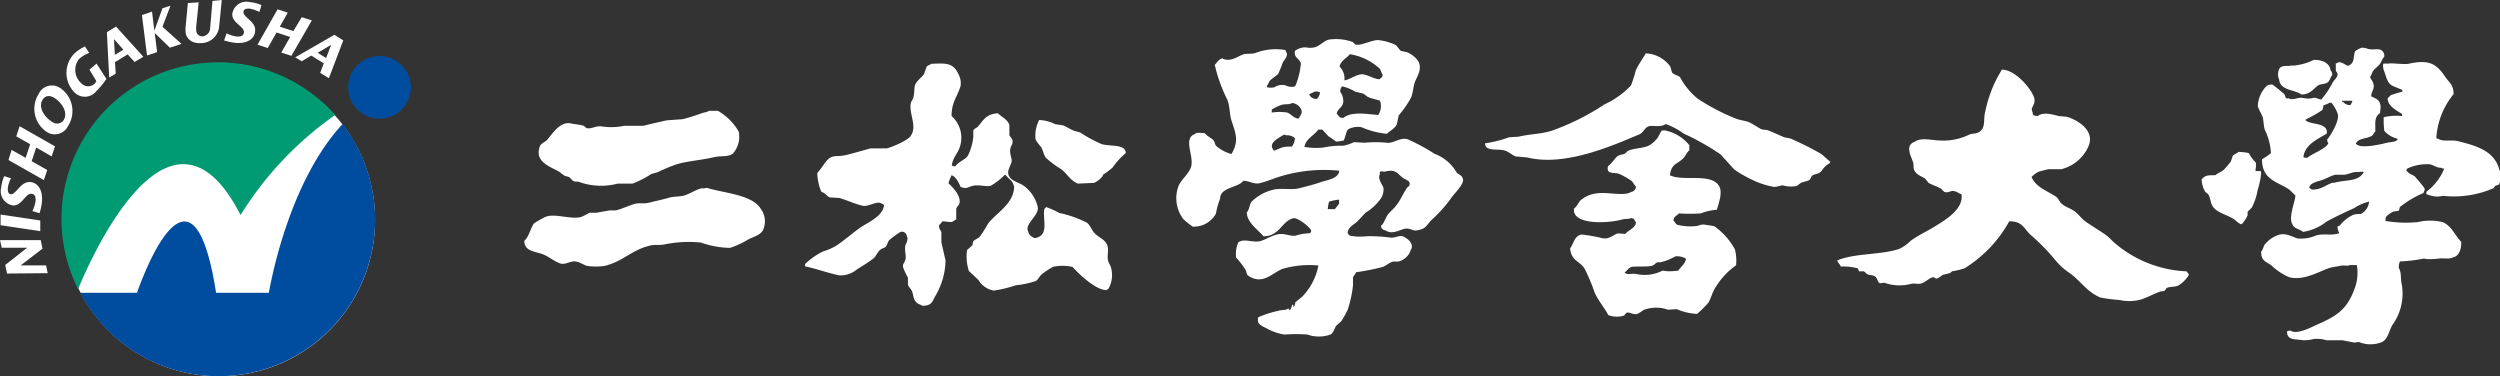
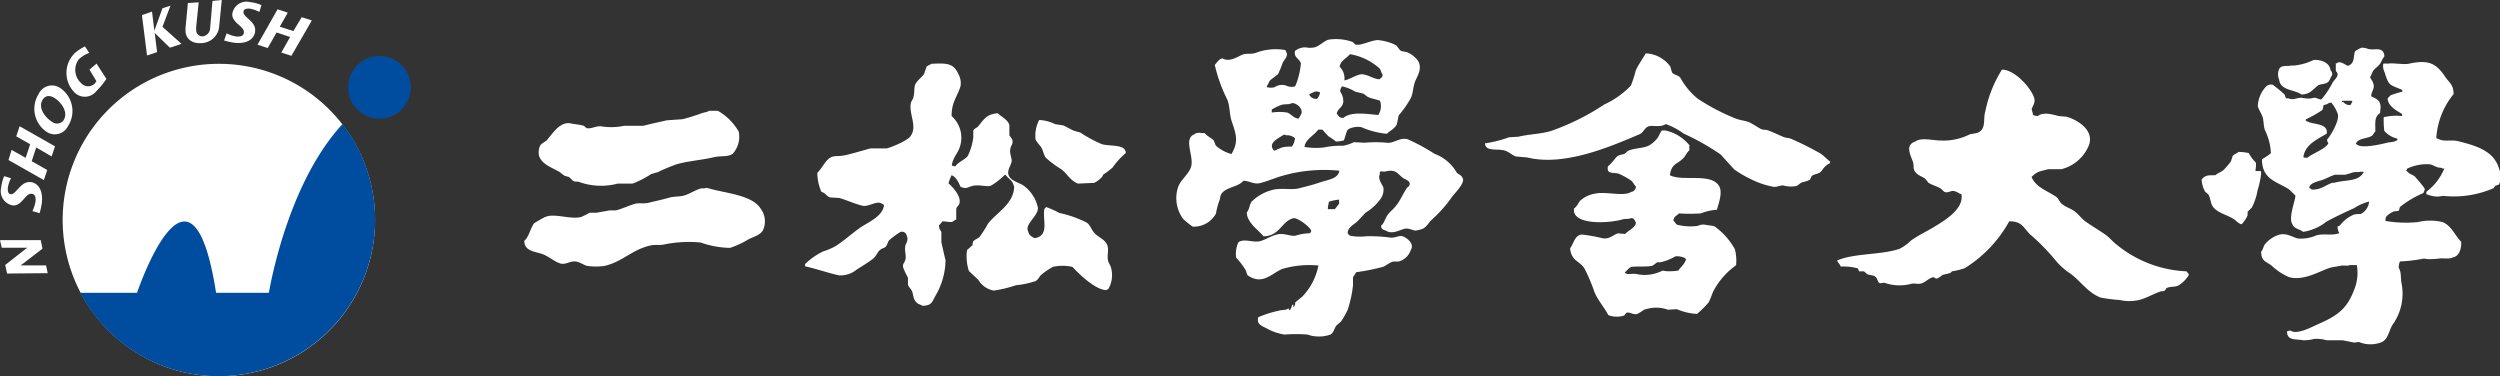
<svg xmlns="http://www.w3.org/2000/svg" viewBox="0 0 215.43 32.41">
  <rect x="0" y="0" width="215.43" height="32.41" fill="#333333" stroke="none" />
  <defs>
    <style>.cls-1{fill:#fff;}.cls-2{fill:#009b73;}.cls-3{fill:#004da0;}</style>
  </defs>
  <g id="レイヤー_2" data-name="レイヤー 2">
    <g id="レイヤー_2-2" data-name="レイヤー 2">
      <path class="cls-1" d="M32.32,19A13.46,13.46,0,1,1,18.86,5.5,13.45,13.45,0,0,1,32.32,19Z" />
-       <path class="cls-2" d="M20.73,18.53a29.41,29.41,0,0,1,8.15-8.62,13.49,13.49,0,0,0-22.15,15C7.89,22.09,14.72,6.77,20.73,18.53Z" />
      <path class="cls-3" d="M29.52,10.69c-4.42,4.76-6.05,12.84-6.35,14.54H18.62c-2.16-13.82-6.81,0-6.81,0H6.91A13.49,13.49,0,1,0,29.52,10.69Z" />
      <path class="cls-3" d="M32.67,10.23A2.7,2.7,0,1,0,30,7.54,2.7,2.7,0,0,0,32.67,10.23Z" />
-       <path class="cls-1" d="M28.81,3l.77.48L28.34,6.74l-.75-.46.31-.82-1.08-.67L26,5.28l-.56-.34ZM28.1,5l.44-1.14h0l-1.17.69Z" />
      <path class="cls-1" d="M23.92.8l.88.29L24.11,2.3l1.17.38L26,1.48l.87.28L25.11,4.81l-.87-.28L25,3.19,23.83,2.8l-.76,1.34-.88-.29Z" />
      <path class="cls-1" d="M19.53,2.87a2.69,2.69,0,0,0,.87.28c.28,0,.58,0,.62-.36.05-.52-1.08-.83-1-1.61a1.23,1.23,0,0,1,1.51-1,3.3,3.3,0,0,1,1,.26l-.18.59a3,3,0,0,0-.85-.29c-.2,0-.5,0-.52.28-.05.46,1.13.86,1,1.67,0,.38-.37,1.13-1.74,1a6.38,6.38,0,0,1-.93-.2Z" />
      <path class="cls-1" d="M17.12.2l-.21,2.07a2.11,2.11,0,0,0,0,.36.52.52,0,0,0,.58.5.74.74,0,0,0,.62-.74L18.31.08l.8-.08-.22,2.24a1.57,1.57,0,0,1-1.47,1.47C16.24,3.82,16,3,16,2.81a2.56,2.56,0,0,1,0-.55l.19-2Z" />
      <path class="cls-1" d="M12.23,1.3,13.1,1l.2,1.65h0L14,.71l.69-.22L14,2.31l1.64,1.47-1,.33L13.33,2.84h0l.21,1.65-.87.29Z" />
-       <path class="cls-1" d="M9.21,2.77,10,2.29l2.35,2.6-.75.45L11,4.69l-1.09.66.06,1-.56.33Zm1.42,1.51-.81-.91h0l.08,1.36Z" />
      <path class="cls-1" d="M8.32,5.48,9.17,6.8a7.16,7.16,0,0,1-.89,1.08,1.26,1.26,0,0,1-1.94,0,2.39,2.39,0,0,1,.11-3.31A4.15,4.15,0,0,1,7.32,4l.37.56a2.6,2.6,0,0,0-.9.55A1.53,1.53,0,0,0,7,7.17a.8.8,0,0,0,1.19,0L8.31,7l-.6-1Z" />
      <path class="cls-1" d="M4,11.35A2.39,2.39,0,0,1,3.33,8.1a1.26,1.26,0,0,1,1.88-.5,2.39,2.39,0,0,1,.66,3.25A1.27,1.27,0,0,1,4,11.35Zm.48-.86a.69.69,0,0,0,1-.13c.43-.69-.19-1.53-.76-1.9-.39-.25-.78-.28-1.05.14C3.25,9.29,3.89,10.12,4.47,10.49Z" />
      <path class="cls-1" d="M.73,13.79,1,12.92l1.21.68.39-1.17L1.4,11.75l.29-.87,3.05,1.73-.29.87-1.33-.77-.39,1.18,1.34.76-.29.87Z" />
      <path class="cls-1" d="M2.79,18.19a3,3,0,0,0,.28-.88c0-.28,0-.58-.36-.61-.52-.06-.83,1.08-1.61,1a1.24,1.24,0,0,1-1-1.52,3.39,3.39,0,0,1,.26-1l.59.18a2.66,2.66,0,0,0-.28.85c0,.21,0,.5.27.53.46,0,.86-1.13,1.67-1.05.38,0,1.13.38,1,1.75a5.5,5.5,0,0,1-.2.93Z" />
-       <path class="cls-1" d="M.05,19.41l0-.92L3.47,19l0,.92Z" />
      <path class="cls-1" d="M.61,23.57l-.16-.74,1.89-1.48h0l-2.19,0L0,20.69l3.51,0,.15.74L1.78,22.87h0l2.19,0,.14.67Z" />
      <g id="パス_1" data-name="パス 1">
        <path class="cls-1" d="M125.51,14.84a3.69,3.69,0,0,0-1.9-1.59A17,17,0,0,0,121.3,12c-.67-.19-1.23.39-1.8.3a10.05,10.05,0,0,0-1.9,0l-.93-.05a3.7,3.7,0,0,1-.92.31,7.29,7.29,0,0,0-1.69.15,5.91,5.91,0,0,1-1.65-.05l0,0c.08-.68.86-1,1.18-1.49l.36,0,.52.57a7.75,7.75,0,0,1,.66.46,3.67,3.67,0,0,0,.67-.1c.1-.21.2-.7.31-.88s.77-.37,1.23-.25a7.23,7.23,0,0,0,2.16.56c.31-.29.66-.42.87-.82.05-.26.11-.51.16-.77a8.6,8.6,0,0,0,1.07-1.54c.18-.49.16-.83.31-1.29s.73-1.19.26-1.9a2.24,2.24,0,0,0-.92-.71l-.52-.11c-.17-.11-.29-.39-.46-.51a4.41,4.41,0,0,0-1.39-.41c-.53-.12-1.61.53-2.1.36l-.21-.21a4.24,4.24,0,0,0-2.1-.2c-.41.13-.75.54-1.19.66a1.91,1.91,0,0,1-.77,0,1.45,1.45,0,0,0-.92.31c-.11.61.38.62.51,1.08a6.54,6.54,0,0,1-.46,1.9c-.07.08,0,.06-.16.1s-.5,0-.66-.1a1.17,1.17,0,0,0-1,.15,1.35,1.35,0,0,1-.62,0c0-.05,0,0-.05-.1.14-.14.18-.35.31-.51l.67-.52a9.41,9.41,0,0,0,.41-1c.1-.21.5-.57.31-.88a1.23,1.23,0,0,0-.1-.2,4.88,4.88,0,0,0-2.58.26c-.4.12-.77,0-1.13.15s-1.12.67-1.69.31c-.34.06-.47.36-.67.56a13.16,13.16,0,0,0,1.08,3c.23.56.18,1.25.36,1.8.37,1.12.66,1.77,0,2.88a3.15,3.15,0,0,1-1.34-.72c-.11-.17-.12-.38-.25-.51s-.53-.32-.72-.57c-.34,0-.67-.1-.88.1-1,.38,0,1.93-.3,2.83-.2.6-.84,1.06-1.08,1.64a3,3,0,0,0,.41,2.83,6.58,6.58,0,0,0,.82.66,2.17,2.17,0,0,0,2-1.12,6.35,6.35,0,0,1,.36-1.29c0-1,1.54-.92,2-1.54.5,0,.9.31,1.38.21s1.22-.4,1.75-.57a13,13,0,0,1,5.14-.51c-.08.7-1,.78-1.64,1s-1.22.36-1.85.52-1.62-.07-2.32.15a3.94,3.94,0,0,0-1.75,1c-.18.25-.19.69-.41.92,0,.88,1,1.52,1.44,2.06,1.37,0,1.56-1.27,2.52-1.54.3-.17,1.5.72,1.59,1.07H113a.82.82,0,0,1-.11.21,4.4,4.4,0,0,0-1.23.2c-.42.11-1-.25-1.59-.1s-1,.44-1.44.57c-.64.18-1.39-.25-1.91.1a2.35,2.35,0,0,0-.2,1.33,6,6,0,0,1,.82,1.08c.09.16.07.37.21.47,1.24.83,2-.16,2.93-.57a8.28,8.28,0,0,1,3.13-.3,5.31,5.31,0,0,1-1.38,2.67l-.62.51c0,.08,0,.25-.1.36l-.06.05c0-.13,0,0,0-.21h-.1a1.14,1.14,0,0,1-.2.47c-.13-.08-.06,0-.11-.16-.33.21-.43.09-.87.21a9.19,9.19,0,0,0-1.75.56.88.88,0,0,0,0,.42c.12.29.5.41.77.56a4.58,4.58,0,0,0,1.5.51,12.66,12.66,0,0,1,2,0,2.15,2.15,0,0,0,.66.15,2.86,2.86,0,0,0,1.29-.15c.28-.14.33-.51.51-.77l.41-.36a6.83,6.83,0,0,0,.57-1,10,10,0,0,0,.46-2.11v-.67c.05-.17.2-.27.26-.46a19.66,19.66,0,0,0,2.31-.46c.29-.11.56-.37.88-.46h.46a1.51,1.51,0,0,0,1.07-1c.36-.56-.39-1.08-.71-1.18s-.69.2-1.14.1a13.47,13.47,0,0,0-2-.1,4.51,4.51,0,0,1-1.39-.05c-.12-.07-.11-.12-.2-.21,0-.5.52-.74.82-1l.72-.77a4.39,4.39,0,0,0,1.33-1.24,1.38,1.38,0,0,0,.21-.92c-.08-.24-.51-.77-.31-1.13,0-.12,0-.15,0-.21.19-.14.25,0,.47-.05.94-.22,1,.16,1.54.56.17.13.64.23.56.57,0,.12-.2.22-.25.31-.31.47-.5.94-.83,1.39s-.59.59-.82.92-.29.71-.56.92c0,.28.19.36.41.42.55.36,1.15-.05,1.64-.16.34-.07.64.13.88.16a2.25,2.25,0,0,0,.66-.16c.28-.11.52-.51.72-.72a11.66,11.66,0,0,0,1.75-1.95c.18-.28,1.1-1.17,1-1.59S125.64,15.06,125.51,14.84ZM116.32,4.67a5,5,0,0,1,2.56,1.23c.12.15.14.37.26.52,0,.29-.12.24-.26.41-.53,0-1.18-.53-1.69-.41s-.87.42-1.34.51a1.43,1.43,0,0,0-.41-1.18C115.5,5.24,116.07,5,116.32,4.67Zm-.57,4.16a1.41,1.41,0,0,0-.26-.93.65.65,0,0,1,.16-.46,3.66,3.66,0,0,1,1.13.46l.67.16c.15.06.3.24.46.31.31.14.65.18,1,.31a1.32,1.32,0,0,1-.15,1.23c-1-.09-2.32-.32-3,.25-.42,0-.35-.17-.57-.35C115.23,9.39,115.67,9.29,115.75,8.83Zm-2.47-.93a.8.8,0,0,1,.31,0l.16.06a1,1,0,0,1-.26.56c-.09,0,0,0-.1,0a.65.65,0,0,1-.57-.36h0C112.87,8.06,113.11,8,113.28,7.9Zm-2,4.73c-.87,0-.83.11-1.49.36-.61-.68.41-1.08.83-1.38.11,0,.14,0,.2.05a1,1,0,0,1,.77.25A1.48,1.48,0,0,1,111.33,12.63Zm.57-2.41c-.42-.08-.58-.39-.93-.52a4.23,4.23,0,0,0-1.33,0V9.44a4.12,4.12,0,0,1,.87-.41c.29-.08.64,0,.87-.15.43,0,.92.46.83.87A2.39,2.39,0,0,1,111.9,10.22Zm3.54,7.34-.36.46c-.31,0-.32,0-.61,0a2.59,2.59,0,0,1,.1-.61l.05-.05a5,5,0,0,1,.82-.16Zm100-2.87c-.39-1.66-1.93-2.11-3.55-2.52-.61-.16-1.26.08-1.74-.21l-.16-.05a6.63,6.63,0,0,1,1.49-3.8c0-.83-.4-1-.72-1.49-.78-1.16-1.42-1.5-3.13-1.13-.44.1-1.55-.1-1.8,0a1.53,1.53,0,0,0-.41,0,1.2,1.2,0,0,0,.11.72c.39,1.25.42,1.05,1.53,1.54V7.9a9.08,9.08,0,0,0-1,.31l-.26.26c0,.67.8,1.08,1.23,1.34A.88.88,0,0,1,207,10a4.8,4.8,0,0,0-1.59.1,7.88,7.88,0,0,0,.05,1.18,2.17,2.17,0,0,0,1.13.67c0,.09,0,.05,0,.11-.24.2-.56.16-.93.25s-2.1.52-2.56.15l-.06-.05H203c.19-.53.95-.43,1.39-.71.12-.09.18-.27.3-.37,0-.79-.1-1.25.41-1.59,0-.23.09-.57,0-.77-.07-.4-.46-.51-.77-.67,0-.4.29-.62.21-1s-.24-.44-.31-.67c.14-.15.14-.32.26-.51s.4-.37.56-.57.23-.48.41-.67a.63.63,0,0,0-.1-.41c-.27-.38-.73-.13-1.29-.25a1.4,1.4,0,0,0-.56-.11,2.24,2.24,0,0,0-.57.31c-.17.47,0,1-.56,1.23-.11.13-.68-.51-1-.2h-.1c0,.19,0,.38,0,.57s.2.24.15.46-.29.43-.41.61a6.92,6.92,0,0,1-1,1.49,2.26,2.26,0,0,1-.46-.15,1,1,0,0,0-.41.05,2.42,2.42,0,0,1-.77-.05c-.37-.05-.82.24-1.13.05h-.21c-.13-.06-.11-.26-.2-.36a11.19,11.19,0,0,0-1-.82.69.69,0,0,0-.51.1,2.6,2.6,0,0,0-.77,1.75c.08.29.31.64.41.92s.07.75.2,1.13a5.12,5.12,0,0,1,.52,2,5,5,0,0,1-.77.52c0,1.79,1.31,1.91,2.36,2.62l.52.51c0,.45-.63,1.91-.26,2.47.14.4.63.41.92.66a4.22,4.22,0,0,0,2-.87c.8-.44,1.53-.78,2.41-1.18a4.14,4.14,0,0,1,1.28-.56,1.32,1.32,0,0,1-.72,1.07c-.2,0-.41,0-.61.06a3,3,0,0,0-1.18.92c-.08.09,0,0-.11.05l-.1.05a1.21,1.21,0,0,0,.15.57c-.63.25-1.32,0-2,.2a3.26,3.26,0,0,1-1.59.26c-.46-.13-1-.51-1.64-.31a2.57,2.57,0,0,0-1.19.83c-.14.2-.14.44-.31.61,0,.83.4.84.88,1.19a5.33,5.33,0,0,0,1.49,1c1.24.38,2.66-.5,3.49-.77.31-.1.73-.14,1-.2s.59.05.77-.06h.61a3.79,3.79,0,0,1-.2,2.06c-.66,1.8-1.55,2.34-3.24,3.08-.36.16-1.75.91-2.26.51a.85.85,0,0,0-.31.06c0,.14,0,.22.06.35.2.42.78.32,1.33.42a3.3,3.3,0,0,0,.92-.11,2.91,2.91,0,0,1,1.09.11h1.38l1,.2.41-.05a2.61,2.61,0,0,0,2,0c.51-.27.58-.92.87-1.44a4.6,4.6,0,0,0,.82-3.54c-.12-.53,0-1-.25-1.39a1.12,1.12,0,0,1,.1-.57,13.19,13.19,0,0,0,2.06-.25l.31.05a7.27,7.27,0,0,0,1-.05c.31-.06.88.08,1.19-.1.52-.09.74-.69.72-1.34-.54-.54-.84-1.39-1.6-1.7a4.6,4.6,0,0,0-2.15,0,10.58,10.58,0,0,1-2.78-.1l0-.05a.55.55,0,0,1,.1-.36,2,2,0,0,1,.62-.41l.41-.05c.08-.08.06-.29.15-.36a8.58,8.58,0,0,1,2-1.18c0-.09.13-.23.1-.36s-.83-1.05-.87-1.08c-.26-.18-.49-.21-.67-.46h-.06a.82.82,0,0,1,.11-.21,3.94,3.94,0,0,1,1.95-.36c.21.05.47.2.67.26s.28,0,.41.1l.15,0a4.7,4.7,0,0,1-1.54,2,.64.64,0,0,0,0,.21,2.62,2.62,0,0,0,1,.21l.46-.06a8.62,8.62,0,0,0,4.32-.66l.15-.21.31-.1A1.56,1.56,0,0,0,215.41,14.69Zm-13.57-6a8.58,8.58,0,0,1,.88,0c0,.1,0,.1-.05.15a.7.7,0,0,1-.11.21.69.69,0,0,1-.61-.26h-.11Zm-3.33,4.83c.14-1.08,1.24-1.53,2-2a.56.56,0,0,0,0-.31c-.22-.63-1.3-.46-1.8-.82,0-.05,0,0,0-.1a9.73,9.73,0,0,0,1.44-.82c.06-.13.06-.31.1-.41a1.45,1.45,0,0,0,.51-.21h.16a3.14,3.14,0,0,1,.56,1c.14.58-.66,1.9-.92,2.16,0,.17,0,.21.1.3-.09.46-1.43.94-1.8,1.28A.76.76,0,0,1,198.51,13.56Zm2.57,2.21c-.67.19-1,.63-1.86.61a.62.62,0,0,0-.2-.15c0-.41.71-.55,1.08-.67s.76-.36,1.13-.46l.87,0c.21-.05.53-.16.72-.21s.47,0,.62-.05h.2l.06.05C203.19,15.7,202.15,15.45,201.08,15.77ZM154.43,12c-.25-.13-.5-.1-.77-.21s-.9-.41-1.34-.57c-.2-.07-.34,0-.56-.1s-.68-.42-1-.57-.82-.18-1.23-.35a18.09,18.09,0,0,1-3.24-1.7,6.08,6.08,0,0,1-1.49-1.8c-.15-.22-.57-.24-.72-.46l-.15-.51a2.74,2.74,0,0,0-2.11-1.13c-.27.47-.66,1-.87,1.49a9.59,9.59,0,0,1-.41,1.28A7.42,7.42,0,0,1,138.25,9a20.54,20.54,0,0,1-4.52,2.26c-.91.3-1.95.29-2.88.52l-.82.05a9.92,9.92,0,0,1-2,.51s0,0-.06,0c0,.73,1,.46,1.65.62.4.1.65.4,1,.52l1,.09c3.22.8,7.3-1,9.66-2,.35-.16.43-.55.77-.68s1,.13,1.49-.2a5.82,5.82,0,0,1,1.54.82,21,21,0,0,1,3.19,1.8l1.17,1.29a9.53,9.53,0,0,0,1.4.82,7.22,7.22,0,0,0,1.89.66c.37.09.67-.13.93-.1a2.48,2.48,0,0,0,1.13.05c.16-.05.31-.24.46-.3s.53-.11.72-.26l.15-.31c.22-.16.51-.16.72-.31s.33-.55.82-.77l.06-.15c-.31-.21-.56-.53-.88-.72A26,26,0,0,0,154.43,12Zm43.92-3.86c.7,0,1-.48,1.39-.77.22-.15.59-.1.82-.26s.23-.4.36-.56,0-.4-.1-.51c-.06-.6-.72-.9-1.44-.88a4.8,4.8,0,0,1-1.49.46c-.21.06-.47,0-.61.06-.53,0-.82,0-.93.41a1.09,1.09,0,0,0,.05.77C196.49,7.82,197.76,7.71,198.35,8.16ZM95.51,22.55c-.16-.49.08-1-.1-1.44s-.64-.61-1-.93-.44-.79-.77-1a9.66,9.66,0,0,0-2.36-.83,7.42,7.42,0,0,0-1.14-.51A.62.62,0,0,1,90,18c-.18.84.4,2.14-.62,2.47a.36.36,0,0,1-.41-.05.63.63,0,0,1-.36-.46c-.38-.63.94-1.38.82-2.11A3.18,3.18,0,0,0,88.21,16c-.41-.28-1.08-.4-1.28-.87s.22-.86.25-1.29c0-.26-.22-.68-.1-1.08,0-.16.24-.35.16-.67,0-.14-.22-.32-.26-.45,0-.3,0-.59,0-.88-.15-.45-.66-.68-1-1-1,.07-1.23.58-1.7,1.14-.11.13-.34.17-.41.35v.57a4.94,4.94,0,0,1-.46,1.59c-.26.38-.82.52-1.08.92-.12,0-.15,0-.21-.05h-.1c.06-.62.44-1,.62-1.43A2.5,2.5,0,0,0,82,10c0-1.22.48-1.63.77-2.57a1.58,1.58,0,0,0-.16-1c-.45-1-1-1-2.36-.93-.11.1-.33.14-.41.26l-.21.61c-.19.29-.54.52-.72.83s-.07.7-.2,1.18c0,.13-.17.31-.21.46-.22.93.56,2,0,2.83-.15.38-1.6,1-2.1,1.12H75c-.65.18-1.43.41-2.1.57s-1,0-1.39.25-.68.88-1.08,1.29a4.26,4.26,0,0,0,.31,1.54c0,.11.21.14.3.21s.29.3.47.36l.82.05c.68.2,1.36.52,2,.67.52.11,1.18-.43,1.6-.21a.77.77,0,0,1,.25.16c-.1.95-1.36,1.47-2,1.9S72.78,20.71,72,21.21a5.57,5.57,0,0,1-1.08.46,6,6,0,0,0-1.54,1.08.64.64,0,0,0,0,.2c1,.22,1.93.56,2.93.78a2.22,2.22,0,0,0,1.54-.52c.51-.32.93-.57,1.39-.92.24-.18.34-.51.56-.72s.38-.16.52-.31.16-.37.3-.56a7.63,7.63,0,0,1,1-.73v0c.1,0,.07,0,.1,0a.41.41,0,0,1,.42.37c.14.23,0,.56-.11.77-.12.45.08.9,0,1.23s-.28.39-.2.72a7.06,7.06,0,0,0,.41.87v.62c.06.17.29.38.36.57.13.38.09.6.31.87s.4.22.56.36c.88,0,.86-.4,1.18-.93a6.19,6.19,0,0,0,.83-3c-.11-.41-.26-1.12-.36-1.54V20c-.08-.19-.19-.23-.21-.57l.31-.36c.23,0,.62.08.77.06s.25-.17.41-.21c0-.23,0-.67,0-.87s.21-.34.26-.47c.23-.66-.6-1.48-.93-1.79A4.56,4.56,0,0,1,82,15.1c.37.13.61.61.77,1,.55.23.61,0,1.12-.1s1.21.13,1.5,0a5.77,5.77,0,0,0,1.18-.92h.1c.15.23.42.39.56.61s.08.26.16.36c0,1.53-1.57,2.3-2.26,3.24a10.85,10.85,0,0,1-.72,1.13c-.15.14-.46.24-.56.41l-.06.31-.46.41a4.08,4.08,0,0,0,.16,1.8l.82.77a1.93,1.93,0,0,0,1.33.92,10.87,10.87,0,0,0,1.9-.46,7.61,7.61,0,0,0,1.7-.36c.23-.12.32-.41.51-.56a6,6,0,0,1,1-.67A3.93,3.93,0,0,1,92.42,23c.57.63,2,2,2.93,2a.44.44,0,0,1,.16-.1,2.38,2.38,0,0,0,.25-1.75C95.72,22.92,95.55,22.68,95.51,22.55Zm86.86-1.49c-.33-.25-.63-.64-1-.88-.57-.39-1.08-.69-1.64-1.08-.35-.24-.63-.67-1-.92s-.68-.32-1-.57-.32-.5-.56-.66c-.76-.52-1.73-.8-2.11-1.7.54-.51.62-.45,1.44-.67h1.13a3.47,3.47,0,0,0,2.37-2.05c.51-1.36-1.07-2.23-1.91-2.47L177.4,10c-.48-.12-1.31-.39-1.8,0a1.13,1.13,0,0,1-.42-.1c0-.16-.07-.31-.1-.47s.35-.52.21-1C175,7.56,173.62,6,172.51,6a10.84,10.84,0,0,0-1.43,3.59c-.17.54,0,1.2-.31,1.59s-.72.28-1.08.42a5,5,0,0,1-2.42.51c-.75,0-1.71-.3-2.26.1-.91.32-.31,1.25-.15,1.8.07.27,0,.45.1.67.2.4.56.47.93.71l.3.37c.36.21.72.28,1.08.51l.26.25c.35.17.54-.13.87-.05s.38.21.62.26c.24,1.32-1.53,2.31-2.36,2.83-.67.4-1.38.73-2,1.18a3.72,3.72,0,0,1-1,.71c-1.57.53-3.92.36-5.35,1,.08.22.24.3.31.52a4.66,4.66,0,0,1,1.44.15c.08,0,.09.21.15.26l.36,0c.12,0,.24.21.36.26.29.1.47.05.67.2s.19.51.41.57l.36-.05a3.87,3.87,0,0,0,2.31.1c.31-.08.6.07.93-.05s.73-.52,1-.52c.12,0,.15.15.31.11a1.83,1.83,0,0,0,.47-.31l.66-.16.16-.15a6.83,6.83,0,0,0,1.08-.26,11,11,0,0,0,3.85-4.05c1.11,0,1.2.53,1.79,1.12a18.34,18.34,0,0,1,2.22,2.27,5.8,5.8,0,0,0,1.28,1.13c.89.66,1.44,1.59,2.57,2.05a13.84,13.84,0,0,0,1.64.21,3.9,3.9,0,0,0,1.7,0c.65-.17,1.21-.52,1.8-.72.17-.06.27,0,.41-.1l.15-.21c.33-.15.68-.07,1-.21a2.7,2.7,0,0,0,.92-.92c-.05-.16-.12-.18-.2-.31A10.17,10.17,0,0,1,182.37,21.06ZM48.25,14.84a4.4,4.4,0,0,0,.41.31l.36.1c.13.08.27.29.41.36s.34,0,.56.1a5.59,5.59,0,0,0,3.24.11l1.28,0a8,8,0,0,0,1.6-.82l.56-.16a16.5,16.5,0,0,1,1.59-.67c1-.3,2.2-.37,3.24-.62.65-.15,1.21,0,1.64-.3a2.2,2.2,0,0,0,.52-1.9,4.79,4.79,0,0,0-1.8-1.8h-.77c-.18.14-.37.11-.62.21-.48.17-1.11.38-1.64.51l-1.39.1c-.58.14-1.41.31-2,.47l-1.65,0a5.47,5.47,0,0,1-1.9.06c-.47-.1-.93.22-1.28.15-.11,0-.22-.17-.31-.21-.34-.11-.78-.13-1.08-.2-1-.23-1.68,1-2.1,1.44-.17.16-.44.26-.57.46a1.37,1.37,0,0,0-.1.88C46.67,14.18,47.67,14.48,48.25,14.84Zm46.69-2.42a11.46,11.46,0,0,1-1.85-1l-.56-.16c-.29-.12-.63-.34-.93-.46l-.67-.1a3.45,3.45,0,0,0-1.38-.36,2.89,2.89,0,0,0-.31,1.7,4.64,4.64,0,0,0,.46.61c.18.28.22.64.41.93a8.08,8.08,0,0,0,1.34,1c.49.37.79,1,1.44,1.24l1.39-.06A2.08,2.08,0,0,0,95,15.2l.06-.15a6.52,6.52,0,0,0,.82-.62,6.34,6.34,0,0,1,1.13-1.24C97,12.39,95.68,12.64,94.94,12.42Zm52.81,7.09c-.22-.08-.64-.1-.82-.15a1.12,1.12,0,0,0-.62.1,4.49,4.49,0,0,1-1.8-.1c-.14-.1-.18-.24-.31-.36.05-.38.29-.39.47-.61a15.05,15.05,0,0,0,1.9,0,4.25,4.25,0,0,1,1.38-.31c.15-.58.57-1.61.11-2.16-.77-1-3.08-.27-4.16-.82.13-1,.59-.92,1.13-1.44.22-.22.32-.53.56-.72a1,1,0,0,1,0-.41,3.65,3.65,0,0,0-2.1-1.29c-.06,0-.17,0-.26,0s-.27.48-.41.67a2.8,2.8,0,0,1-.62.57c-.51.32-1.33.26-1.89.51-.11.05-.22.21-.31.26s-.44.08-.62.21-.5.64-.82.87a.74.74,0,0,0,0,.36c.16.31.66.15,1,.31a6.83,6.83,0,0,1,1,.56c.16.12.26.38.41.51a.47.47,0,0,1-.41.47c-.64.42-2.24-.07-3.13.15a2.49,2.49,0,0,0-1.28.62c-.18.24-.27.5-.52.66,0,.14,0,.2,0,.26.23,1.18,3.1,1,4.21.67.2-.06.51,0,.67-.1.38,0,.29.16.46.36,0,.46-.69.7-.92,1l-.62-.05c-.42.11-.75.55-1.38.41a13.36,13.36,0,0,0-1.75-.31c-.62.07-.7.82-1,1.18.1,1.12.82,1.08,1.24,1.75a15.35,15.35,0,0,1,.87,2.06c.3.69.84,1.3,1.18,1.95a2,2,0,0,0,1.33.05c.07,0,.17-.23.26-.25.25-.09.56.21.92.1a5.5,5.5,0,0,0,.57-.36,3.89,3.89,0,0,1,.72-.16,2.91,2.91,0,0,1,1.34.16l.76-.05a5.06,5.06,0,0,0,1.75.41,8.7,8.7,0,0,0,1-1,8.36,8.36,0,0,0,.36-.87,6.37,6.37,0,0,1,2-2.32,3.87,3.87,0,0,0-.1-1.38A6,6,0,0,0,147.75,19.51Zm-3.13,3.81a5.46,5.46,0,0,1-1,.05l-.36-.05a3.33,3.33,0,0,1-2.21.3c-.41-.09-.8.1-1-.1l-.05-.05c.2-.13.33-.38.57-.46s1.4,0,1.74-.1c.17,0,.38-.27.52-.31l.25,0a4.35,4.35,0,0,0,1.29-.51,1.61,1.61,0,0,1,.72.1c.14.05.11.07.2.15C145.15,22.81,144.83,23,144.62,23.32Zm50.19-8.58h-.41l-.05-.05a2.43,2.43,0,0,0,.05-.67,3.46,3.46,0,0,1-.62-.83,4.54,4.54,0,0,0-.88-.1c-.16.14-.39.19-.51.36l-.15.46a5.89,5.89,0,0,1-.52.62c-.2.27-.57.34-.82.57-.69,0-.86,0-1.18.36a2.29,2.29,0,0,0,.31,1.07l.26.21c.21.34.18.78.41,1.08.36.5,1.13.67,1.69,1,.28.14.42.41.77.51a2.75,2.75,0,0,0,.52-.77c0-.11,0-.21,0-.31l.36-.36a5.17,5.17,0,0,0,.51-1.54C194.68,16,194.94,14.81,194.81,14.74ZM60.88,16.18c-.16.1-.4,0-.61.1-.42.14-.86.43-1.29.56s-.88.06-1.38.21-1.15.28-1.65.41-.83,0-1.23.1c-.57.17-1.1.43-1.65.57h-.56c-.3.07-.77.13-1.08.2h-.62a7.86,7.86,0,0,1-.71.36c-.89.26-2.31-.34-3.09,0-.07,0-1,.54-1,.57-.31.43-.43,1.16-.83,1.49,0,.95,1,.91,1.65,1.18.51.21.95.61,1.44.77s.9-.28,1.43-.15c.32.07.58.27.88.36a5.29,5.29,0,0,0,1.54,0c1.58-.39,2.3-1.37,3.9-1.75.44-.11.77,0,1.24-.1a10.51,10.51,0,0,1,3.13-.16,7.91,7.91,0,0,0,2.52.46,7.48,7.48,0,0,0,1.54-.71c.46-.25,1-.35,1.28-.78A1.81,1.81,0,0,0,65.56,18C64.82,16.77,62.45,16.66,60.88,16.18Z" />
      </g>
    </g>
  </g>
</svg>